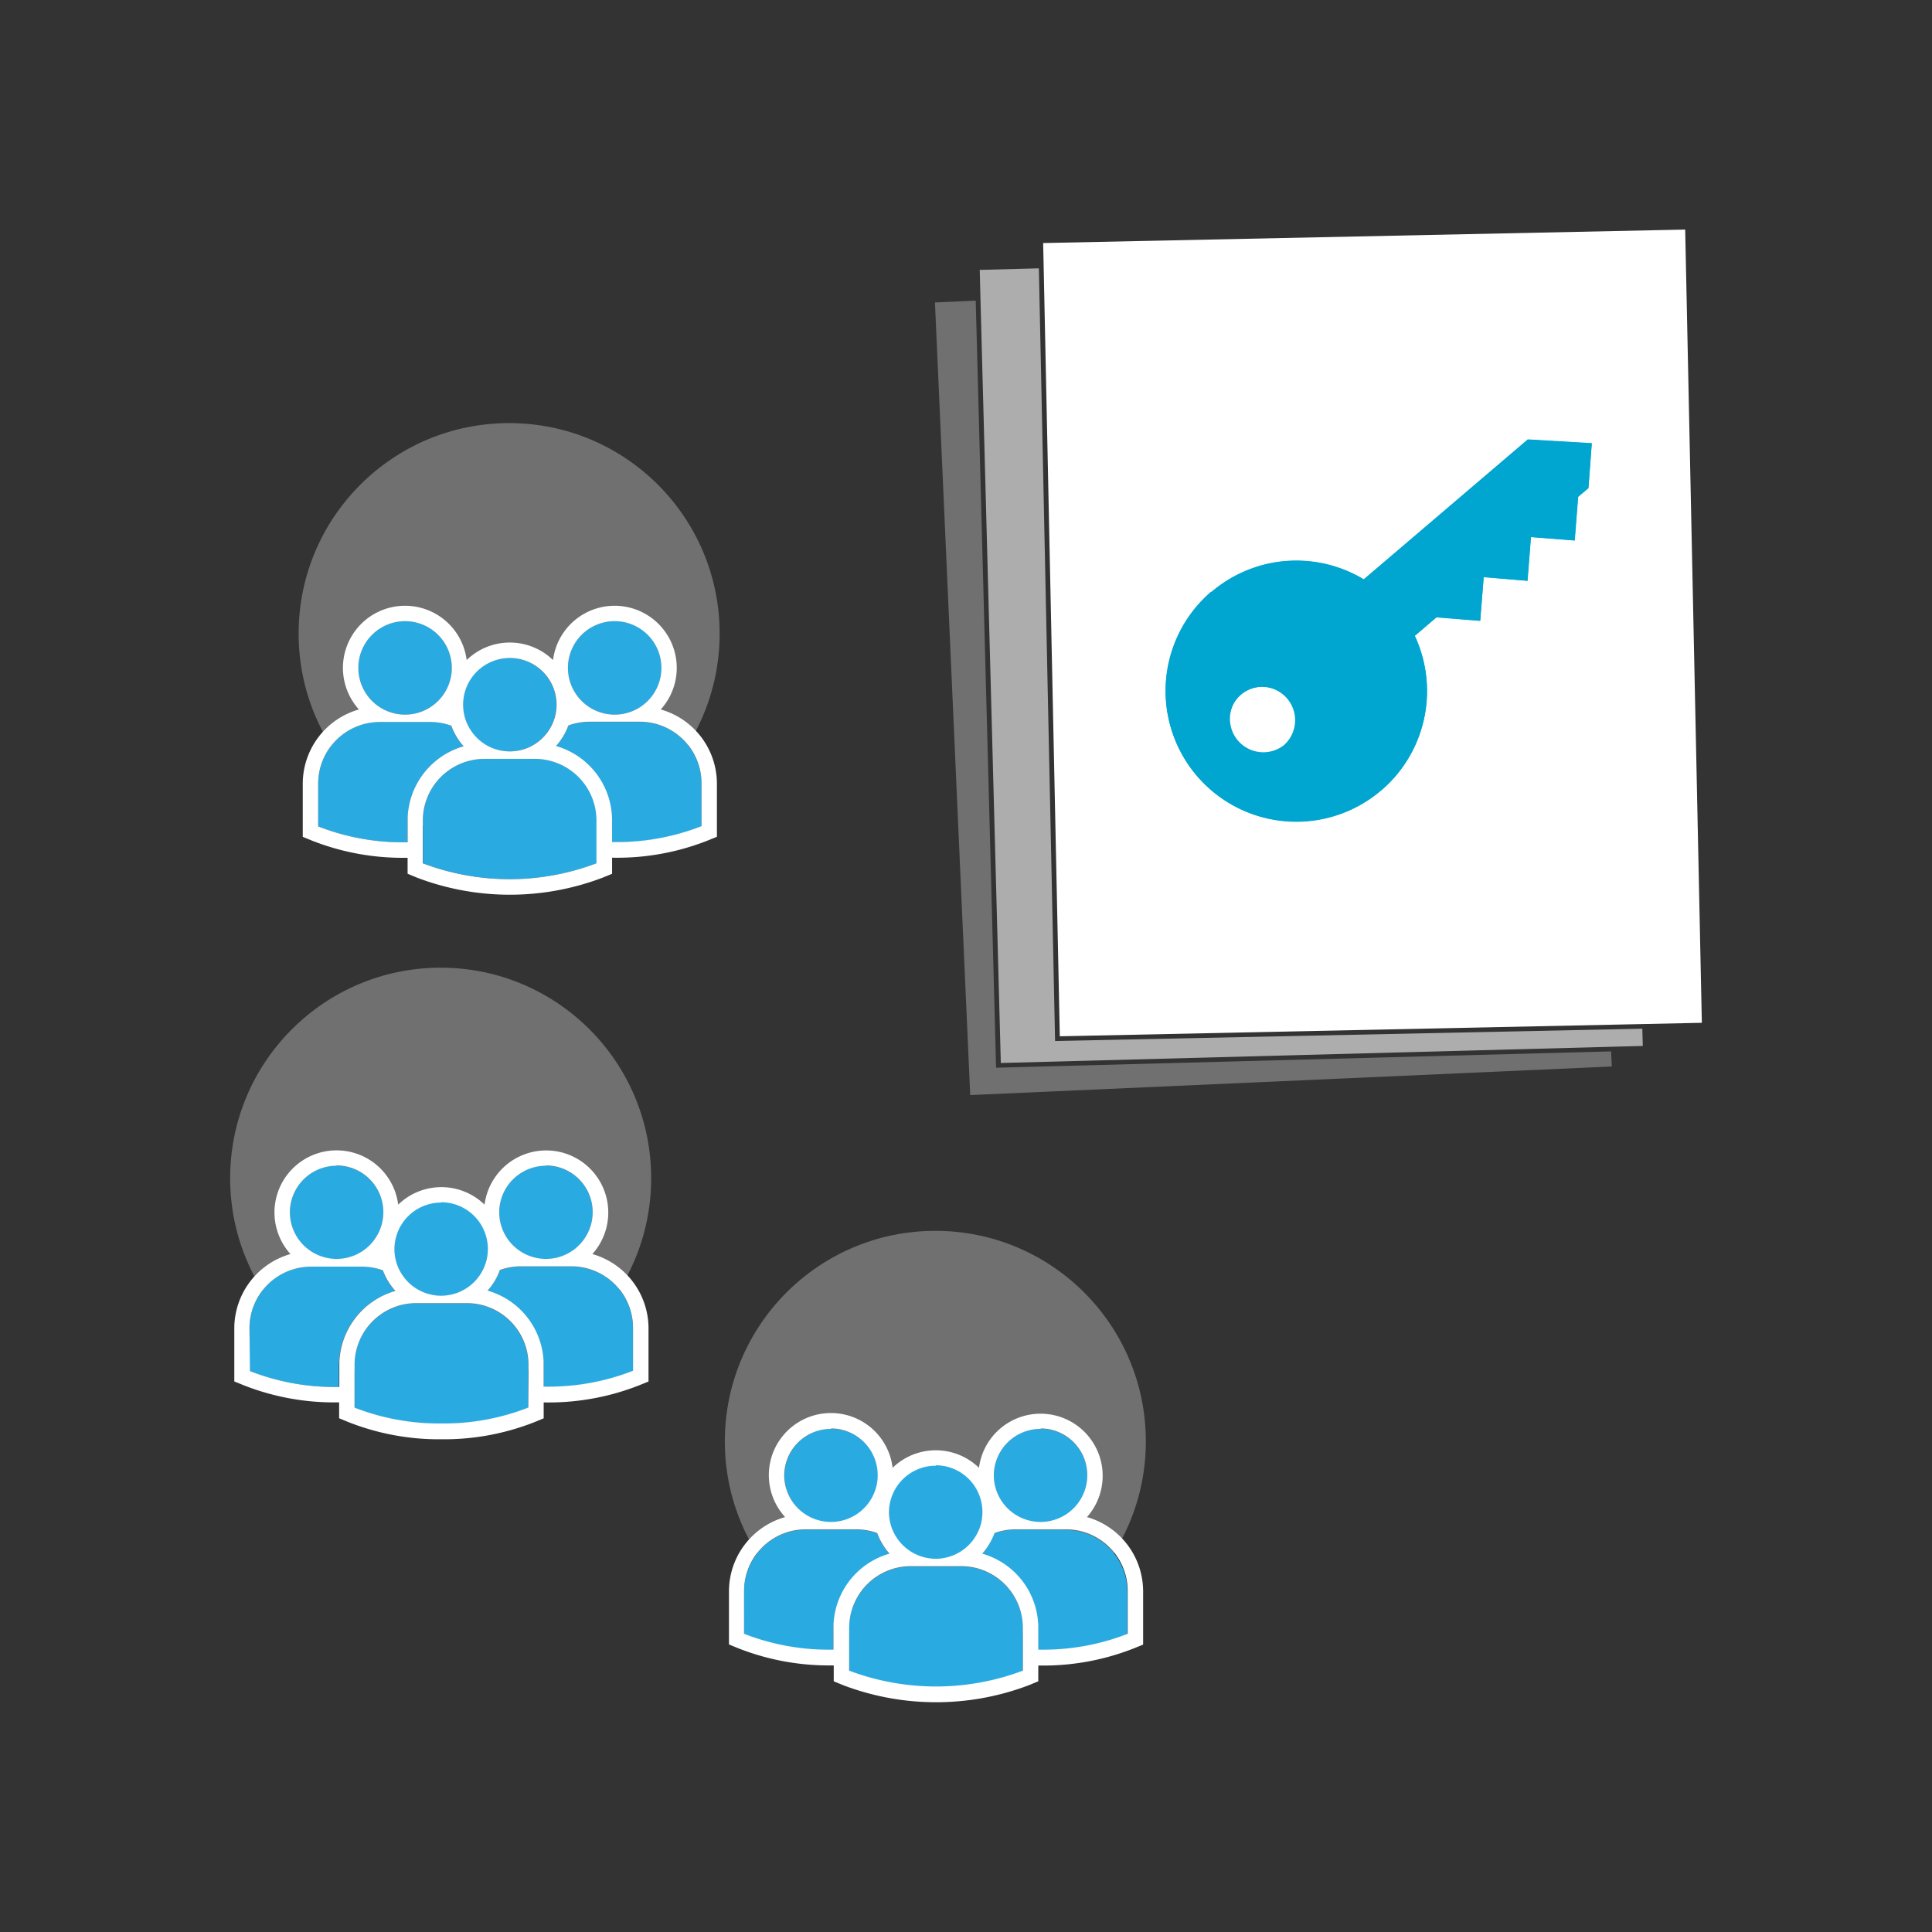
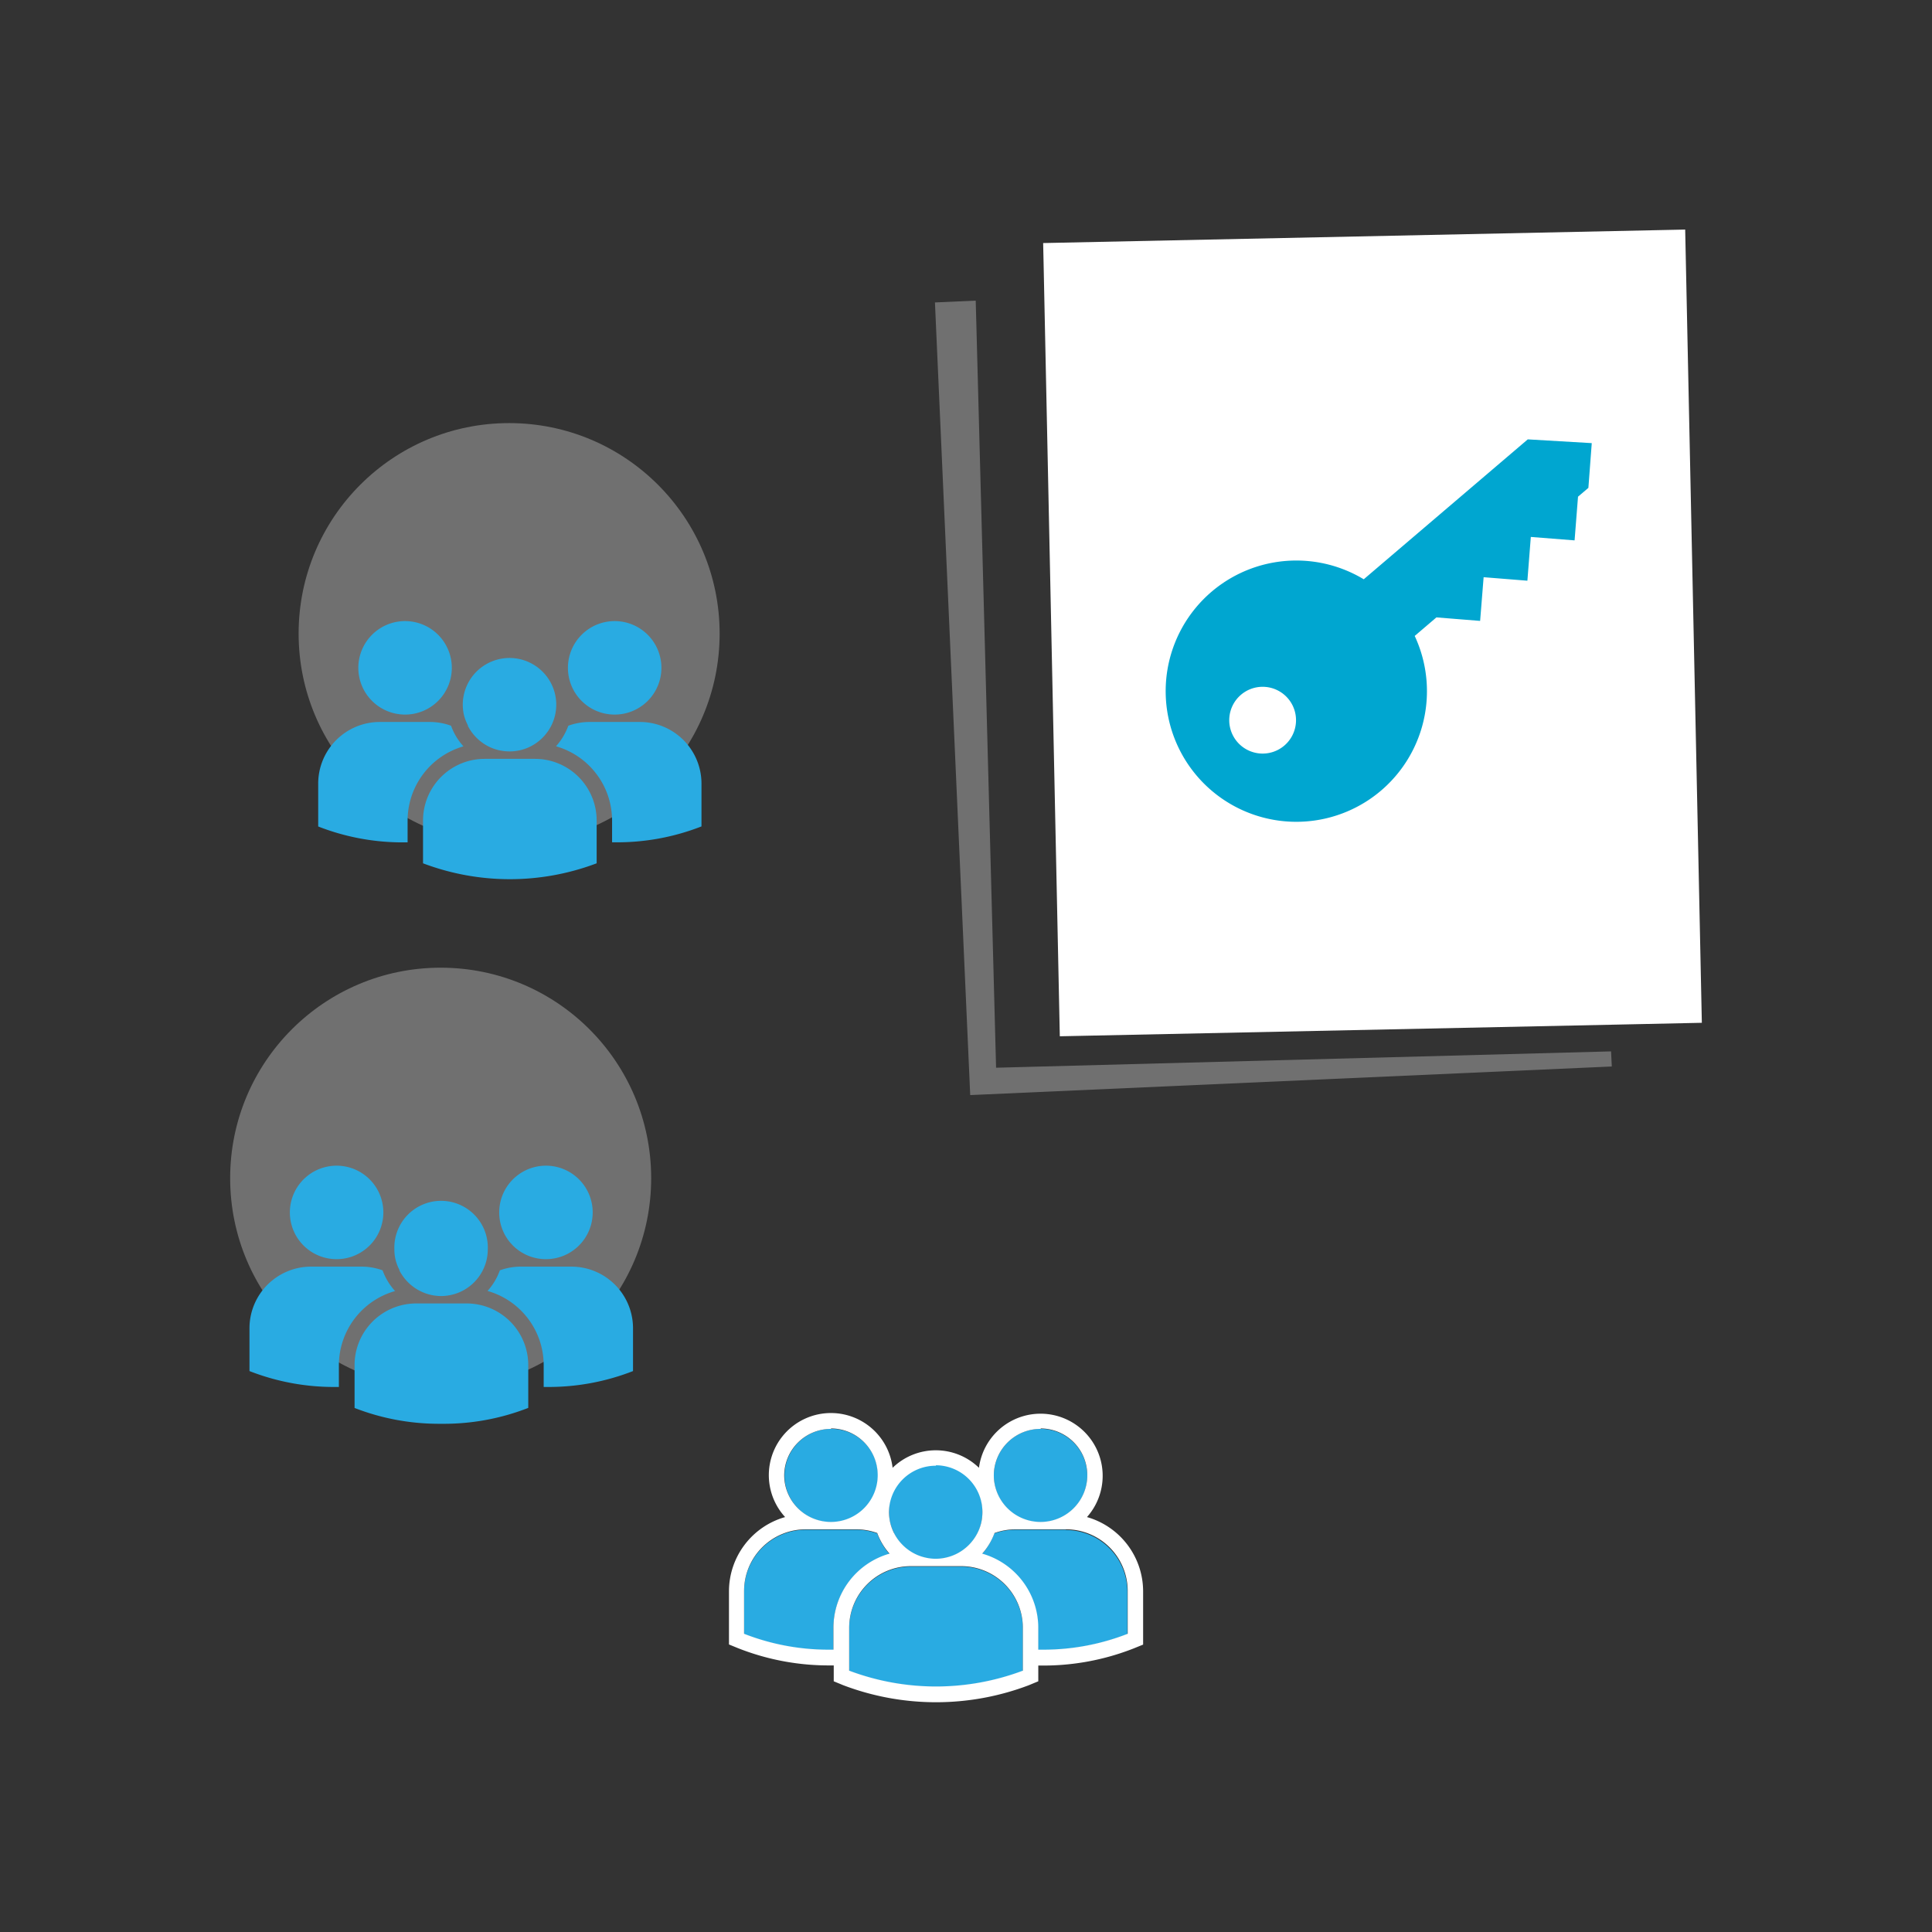
<svg xmlns="http://www.w3.org/2000/svg" id="a0bebb3a-3d71-451f-8b3a-c859c7e1b786" data-name="Layer 1" width="298" height="298" viewBox="0 0 298 298">
  <rect x="0" y="0" width="298" height="298" fill="#333333" stroke="none" />
  <rect width="298" height="298" style="fill: #999;opacity: 0" />
  <g>
    <g>
      <g>
        <g style="opacity: 0.3">
          <polygon points="150.5 46.37 144.21 46.65 149.65 168.91 248.61 164.5 248.5 162.17 153.64 164.69 150.5 46.37" style="fill: #fff" />
        </g>
        <g style="opacity: 0.6">
-           <polygon points="253.32 158.67 249.11 158.76 162.74 160.57 160.32 45.24 160.24 41.39 151.12 41.63 151.22 45.64 154.37 163.96 249.23 161.44 253.39 161.33 253.32 158.67" style="fill: #fff" />
-         </g>
+           </g>
        <polygon points="259.93 35.41 160.9 37.49 160.97 40.66 161.05 44.51 163.47 159.84 249.84 158.03 254.04 157.94 262.5 157.76 259.93 35.41" style="fill: #fff" />
      </g>
      <g>
        <path d="M246,76.25l.52-6.9-9.87-.58-25.3,21.58a20.15,20.15,0,1,0,7.86,8.74l3.35-2.86h0l6.74.54.54-6.74h0l0,0h0l6.75.54.53-6.75h0l0,0h0l6.75.53.53-6.74h0ZM199.1,116a5.15,5.15,0,1,1,.57-7.26A5.15,5.15,0,0,1,199.1,116Z" transform="translate(-1 -1)" style="fill: #00a6d0;fill-rule: evenodd" />
-         <path d="M187.81,92.33l.06,0a20.16,20.16,0,0,1,23.49-1.93l25.3-21.58,9.87.58-.52,6.9-1.58,1.34h0l-.53,6.74-6.75-.53h0l0,0h0l-.53,6.75L229.86,90h0l0,0h0l-.54,6.74-6.74-.54h0l-3.35,2.86a20.16,20.16,0,0,1-5.13,23.8l-.06,0a20.15,20.15,0,0,1-26.22-30.61m11.3,23.61a5.15,5.15,0,0,0-6.69-7.82l0,0a5.15,5.15,0,0,0,6.7,7.82v0" transform="translate(-1 -1)" style="fill: #00a6d0" />
      </g>
    </g>
    <g>
      <g style="opacity: 0.3">
        <circle cx="67.97" cy="181.73" r="32.47" style="fill: #fff" />
      </g>
      <g>
        <path d="M52.92,195.22a7.21,7.21,0,1,0-7.21-7.2A7.2,7.2,0,0,0,52.92,195.22Zm9,4.9a9.71,9.71,0,0,1-1.91-3.18,9.55,9.55,0,0,0-3.26-.57H49a9.51,9.51,0,0,0-9.52,9.51v6.6a35.71,35.71,0,0,0,13.4,2.45h.39v-3.37A11.91,11.91,0,0,1,62,200.12Zm23.28-4.9A7.21,7.21,0,1,0,78,188,7.2,7.2,0,0,0,85.25,195.22Zm3.88,1.15H81.37a9.56,9.56,0,0,0-3.27.57,9.52,9.52,0,0,1-1.9,3.18,11.91,11.91,0,0,1,8.66,11.44v3.37h.39a35.69,35.69,0,0,0,13.39-2.45v-6.6A9.51,9.51,0,0,0,89.13,196.37Zm-26.5.54a7.28,7.28,0,0,0,6.45,4,7.33,7.33,0,0,0,1.57-.18,7,7,0,0,0,1.7-.61,7.21,7.21,0,0,0,3.18-3.21,7,7,0,0,0,.6-1.7,7.51,7.51,0,0,0,.16-1.51,7.21,7.21,0,1,0-14.41,0,6.85,6.85,0,0,0,.16,1.51A7,7,0,0,0,62.63,196.91ZM73,202.05H65.2a9.51,9.51,0,0,0-9.51,9.51v6.61a35.9,35.9,0,0,0,13.39,2.44,35.71,35.71,0,0,0,13.4-2.45v-6.6A9.51,9.51,0,0,0,73,202.05Z" transform="translate(-1 -1)" style="fill: #29abe2" />
-         <path d="M92.37,194.43a9.58,9.58,0,1,0-16.63-7.62,9.56,9.56,0,0,0-13.32,0,9.58,9.58,0,1,0-16.62,7.62,11.93,11.93,0,0,0-8.66,11.45v8.2l1.48.6a38,38,0,0,0,14.3,2.63h.39v2.45l1.48.61A38,38,0,0,0,69.08,223a38,38,0,0,0,14.3-2.62l1.48-.61v-2.45h.39a38,38,0,0,0,14.3-2.63l1.48-.6v-8.2A11.93,11.93,0,0,0,92.37,194.43Zm6.27,18a35.69,35.69,0,0,1-13.39,2.45h-.39v-3.37a11.91,11.91,0,0,0-8.66-11.44,9.52,9.52,0,0,0,1.9-3.18,9.56,9.56,0,0,1,3.27-.57h7.76a9.51,9.51,0,0,1,9.51,9.51Zm-16.16,5.68a35.71,35.71,0,0,1-13.4,2.45,35.9,35.9,0,0,1-13.39-2.44v-6.61a9.51,9.51,0,0,1,9.51-9.51H73a9.51,9.51,0,0,1,9.52,9.51Zm-43-12.28A9.51,9.51,0,0,1,49,196.37H56.8a9.55,9.55,0,0,1,3.26.57A9.71,9.71,0,0,0,62,200.12a11.91,11.91,0,0,0-8.66,11.44v3.37h-.39a35.71,35.71,0,0,1-13.4-2.45Zm13.4-25.07A7.21,7.21,0,1,1,45.71,188,7.2,7.2,0,0,1,52.92,180.81Zm16.16,5.68a7.21,7.21,0,0,1,7.21,7.21,7.51,7.51,0,0,1-.16,1.51,7,7,0,0,1-.6,1.7,7.21,7.21,0,0,1-3.18,3.21,7,7,0,0,1-1.7.61,7.33,7.33,0,0,1-1.57.18,7.22,7.22,0,0,1-6.45-4,7,7,0,0,1-.59-1.7,6.85,6.85,0,0,1-.16-1.51A7.2,7.2,0,0,1,69.08,186.49Zm16.17-5.68A7.21,7.21,0,1,1,78,188,7.21,7.21,0,0,1,85.25,180.81Z" transform="translate(-1 -1)" style="fill: #fff" />
      </g>
    </g>
    <g>
      <g style="opacity: 0.3">
-         <circle cx="144.27" cy="222.32" r="32.47" style="fill: #fff" />
-       </g>
+         </g>
      <g>
        <path d="M129.21,235.81a7.21,7.21,0,1,0-7.2-7.2A7.2,7.2,0,0,0,129.21,235.81Zm9,4.9a9.86,9.86,0,0,1-1.9-3.18,9.56,9.56,0,0,0-3.27-.57h-7.76a9.51,9.51,0,0,0-9.51,9.51v6.6a35.69,35.69,0,0,0,13.39,2.45h.39v-3.37A11.91,11.91,0,0,1,138.26,240.71Zm23.29-4.9a7.21,7.21,0,1,0-7.21-7.2A7.2,7.2,0,0,0,161.55,235.81Zm3.88,1.15h-7.76a9.56,9.56,0,0,0-3.27.57,9.86,9.86,0,0,1-1.9,3.18,11.91,11.91,0,0,1,8.65,11.44v3.37h.4a35.69,35.69,0,0,0,13.39-2.45v-6.6A9.51,9.51,0,0,0,165.43,237Zm-26.5.54a7.26,7.26,0,0,0,3.18,3.21,7,7,0,0,0,1.7.61,6.94,6.94,0,0,0,3.14,0,7.18,7.18,0,0,0,1.7-.61,7.26,7.26,0,0,0,3.18-3.21,7,7,0,0,0,.6-1.7,7.51,7.51,0,0,0,.15-1.51,7.21,7.21,0,1,0-14.41,0,7.51,7.51,0,0,0,.16,1.51A7,7,0,0,0,138.93,237.5Zm10.33,5.14H141.5a9.51,9.51,0,0,0-9.52,9.51v6.61a38,38,0,0,0,26.79,0v-6.61A9.51,9.51,0,0,0,149.26,242.64Z" transform="translate(-1 -1)" style="fill: #29abe2" />
        <path d="M168.66,235A9.58,9.58,0,1,0,152,227.4a9.56,9.56,0,0,0-13.32,0A9.58,9.58,0,1,0,122.1,235a11.91,11.91,0,0,0-8.66,11.45v8.2l1.47.6a38.05,38.05,0,0,0,14.3,2.63h.39v2.45l1.48.61a40.33,40.33,0,0,0,28.6,0l1.47-.61V257.9h.4a38,38,0,0,0,14.29-2.63l1.48-.6v-8.2A11.93,11.93,0,0,0,168.66,235Zm6.28,18a35.69,35.69,0,0,1-13.39,2.45h-.4v-3.37a11.91,11.91,0,0,0-8.65-11.44,9.86,9.86,0,0,0,1.9-3.18,9.56,9.56,0,0,1,3.27-.57h7.76a9.51,9.51,0,0,1,9.51,9.51Zm-16.17,5.69a38,38,0,0,1-26.79,0v-6.61a9.51,9.51,0,0,1,9.52-9.51h7.76a9.51,9.51,0,0,1,9.51,9.51Zm-43-12.29a9.51,9.51,0,0,1,9.51-9.51h7.76a9.56,9.56,0,0,1,3.27.57,9.86,9.86,0,0,0,1.9,3.18,11.91,11.91,0,0,0-8.66,11.44v3.37h-.39a35.69,35.69,0,0,1-13.39-2.45Zm13.39-25.07a7.21,7.21,0,1,1-7.2,7.21A7.21,7.21,0,0,1,129.21,221.4Zm16.17,5.68a7.2,7.2,0,0,1,7.2,7.21,7.51,7.51,0,0,1-.15,1.51,7,7,0,0,1-.6,1.7,7.26,7.26,0,0,1-3.18,3.21,7.18,7.18,0,0,1-1.7.61,6.94,6.94,0,0,1-3.14,0,7,7,0,0,1-1.7-.61,7.26,7.26,0,0,1-3.18-3.21,7,7,0,0,1-.6-1.7,7.51,7.51,0,0,1-.16-1.51A7.21,7.21,0,0,1,145.38,227.08Zm16.17-5.68a7.21,7.21,0,1,1-7.21,7.21A7.2,7.2,0,0,1,161.55,221.4Z" transform="translate(-1 -1)" style="fill: #fff" />
      </g>
    </g>
    <g>
      <g style="opacity: 0.3">
        <circle cx="78.53" cy="97.73" r="32.47" style="fill: #fff" />
      </g>
      <g>
        <path d="M63.47,111.22a7.21,7.21,0,1,0-7.2-7.21A7.21,7.21,0,0,0,63.47,111.22Zm9,4.89a9.71,9.71,0,0,1-1.9-3.17,9.57,9.57,0,0,0-3.27-.58H59.59a9.51,9.51,0,0,0-9.51,9.52v6.6a35.69,35.69,0,0,0,13.39,2.45h.4v-3.36A11.92,11.92,0,0,1,72.52,116.11Zm23.29-4.89A7.21,7.21,0,1,0,88.6,104,7.2,7.2,0,0,0,95.81,111.22Zm3.88,1.14H91.93a9.57,9.57,0,0,0-3.27.58,9.71,9.71,0,0,1-1.9,3.17,11.92,11.92,0,0,1,8.65,11.45v3.36h.4a35.69,35.69,0,0,0,13.39-2.45v-6.6A9.51,9.51,0,0,0,99.69,112.36Zm-26.5.55a7.26,7.26,0,0,0,3.18,3.21,7,7,0,0,0,1.7.61,7.33,7.33,0,0,0,3.14,0,7,7,0,0,0,1.7-.61,7.26,7.26,0,0,0,3.18-3.21,7.08,7.08,0,0,0,.6-1.71,7.41,7.41,0,0,0,.16-1.5,7.21,7.21,0,1,0-14.42,0,7.41,7.41,0,0,0,.16,1.5A7.08,7.08,0,0,0,73.19,112.91Zm10.33,5.14H75.76a9.51,9.51,0,0,0-9.51,9.51v6.6a37.82,37.82,0,0,0,26.78,0v-6.6A9.51,9.51,0,0,0,83.52,118.05Z" transform="translate(-1 -1)" style="fill: #29abe2" />
-         <path d="M102.92,110.43a9.58,9.58,0,1,0-16.62-7.62,9.56,9.56,0,0,0-13.32,0,9.58,9.58,0,1,0-16.62,7.62,11.92,11.92,0,0,0-8.66,11.45v8.2l1.47.6a38.05,38.05,0,0,0,14.3,2.63h.4v2.46l1.47.61a40.26,40.26,0,0,0,28.6,0l1.47-.6V133.3h.4a38,38,0,0,0,14.29-2.63l1.48-.6v-8.2A11.92,11.92,0,0,0,102.92,110.43Zm6.28,18a35.69,35.69,0,0,1-13.39,2.45h-.4v-3.36a11.92,11.92,0,0,0-8.65-11.45,9.71,9.71,0,0,0,1.9-3.17,9.57,9.57,0,0,1,3.27-.58h7.76a9.51,9.51,0,0,1,9.51,9.52ZM93,134.16a37.82,37.82,0,0,1-26.78,0v-6.6a9.51,9.51,0,0,1,9.51-9.51h7.76A9.51,9.51,0,0,1,93,127.56ZM50.08,121.88a9.51,9.51,0,0,1,9.51-9.52h7.76a9.57,9.57,0,0,1,3.27.58,9.71,9.71,0,0,0,1.9,3.17,11.92,11.92,0,0,0-8.65,11.45v3.36h-.4a35.69,35.69,0,0,1-13.39-2.45ZM63.47,96.81a7.21,7.21,0,1,1-7.2,7.2A7.21,7.21,0,0,1,63.47,96.81Zm16.17,5.68a7.21,7.21,0,0,1,7.21,7.21,7.41,7.41,0,0,1-.16,1.5,7.08,7.08,0,0,1-.6,1.71,7.26,7.26,0,0,1-3.18,3.21,7,7,0,0,1-1.7.61,7.33,7.33,0,0,1-3.14,0,7,7,0,0,1-1.7-.61,7.26,7.26,0,0,1-3.18-3.21,7.08,7.08,0,0,1-.6-1.71,7.41,7.41,0,0,1-.16-1.5A7.21,7.21,0,0,1,79.64,102.49Zm16.17-5.68A7.21,7.21,0,1,1,88.6,104,7.2,7.2,0,0,1,95.81,96.81Z" transform="translate(-1 -1)" style="fill: #fff" />
      </g>
    </g>
  </g>
</svg>